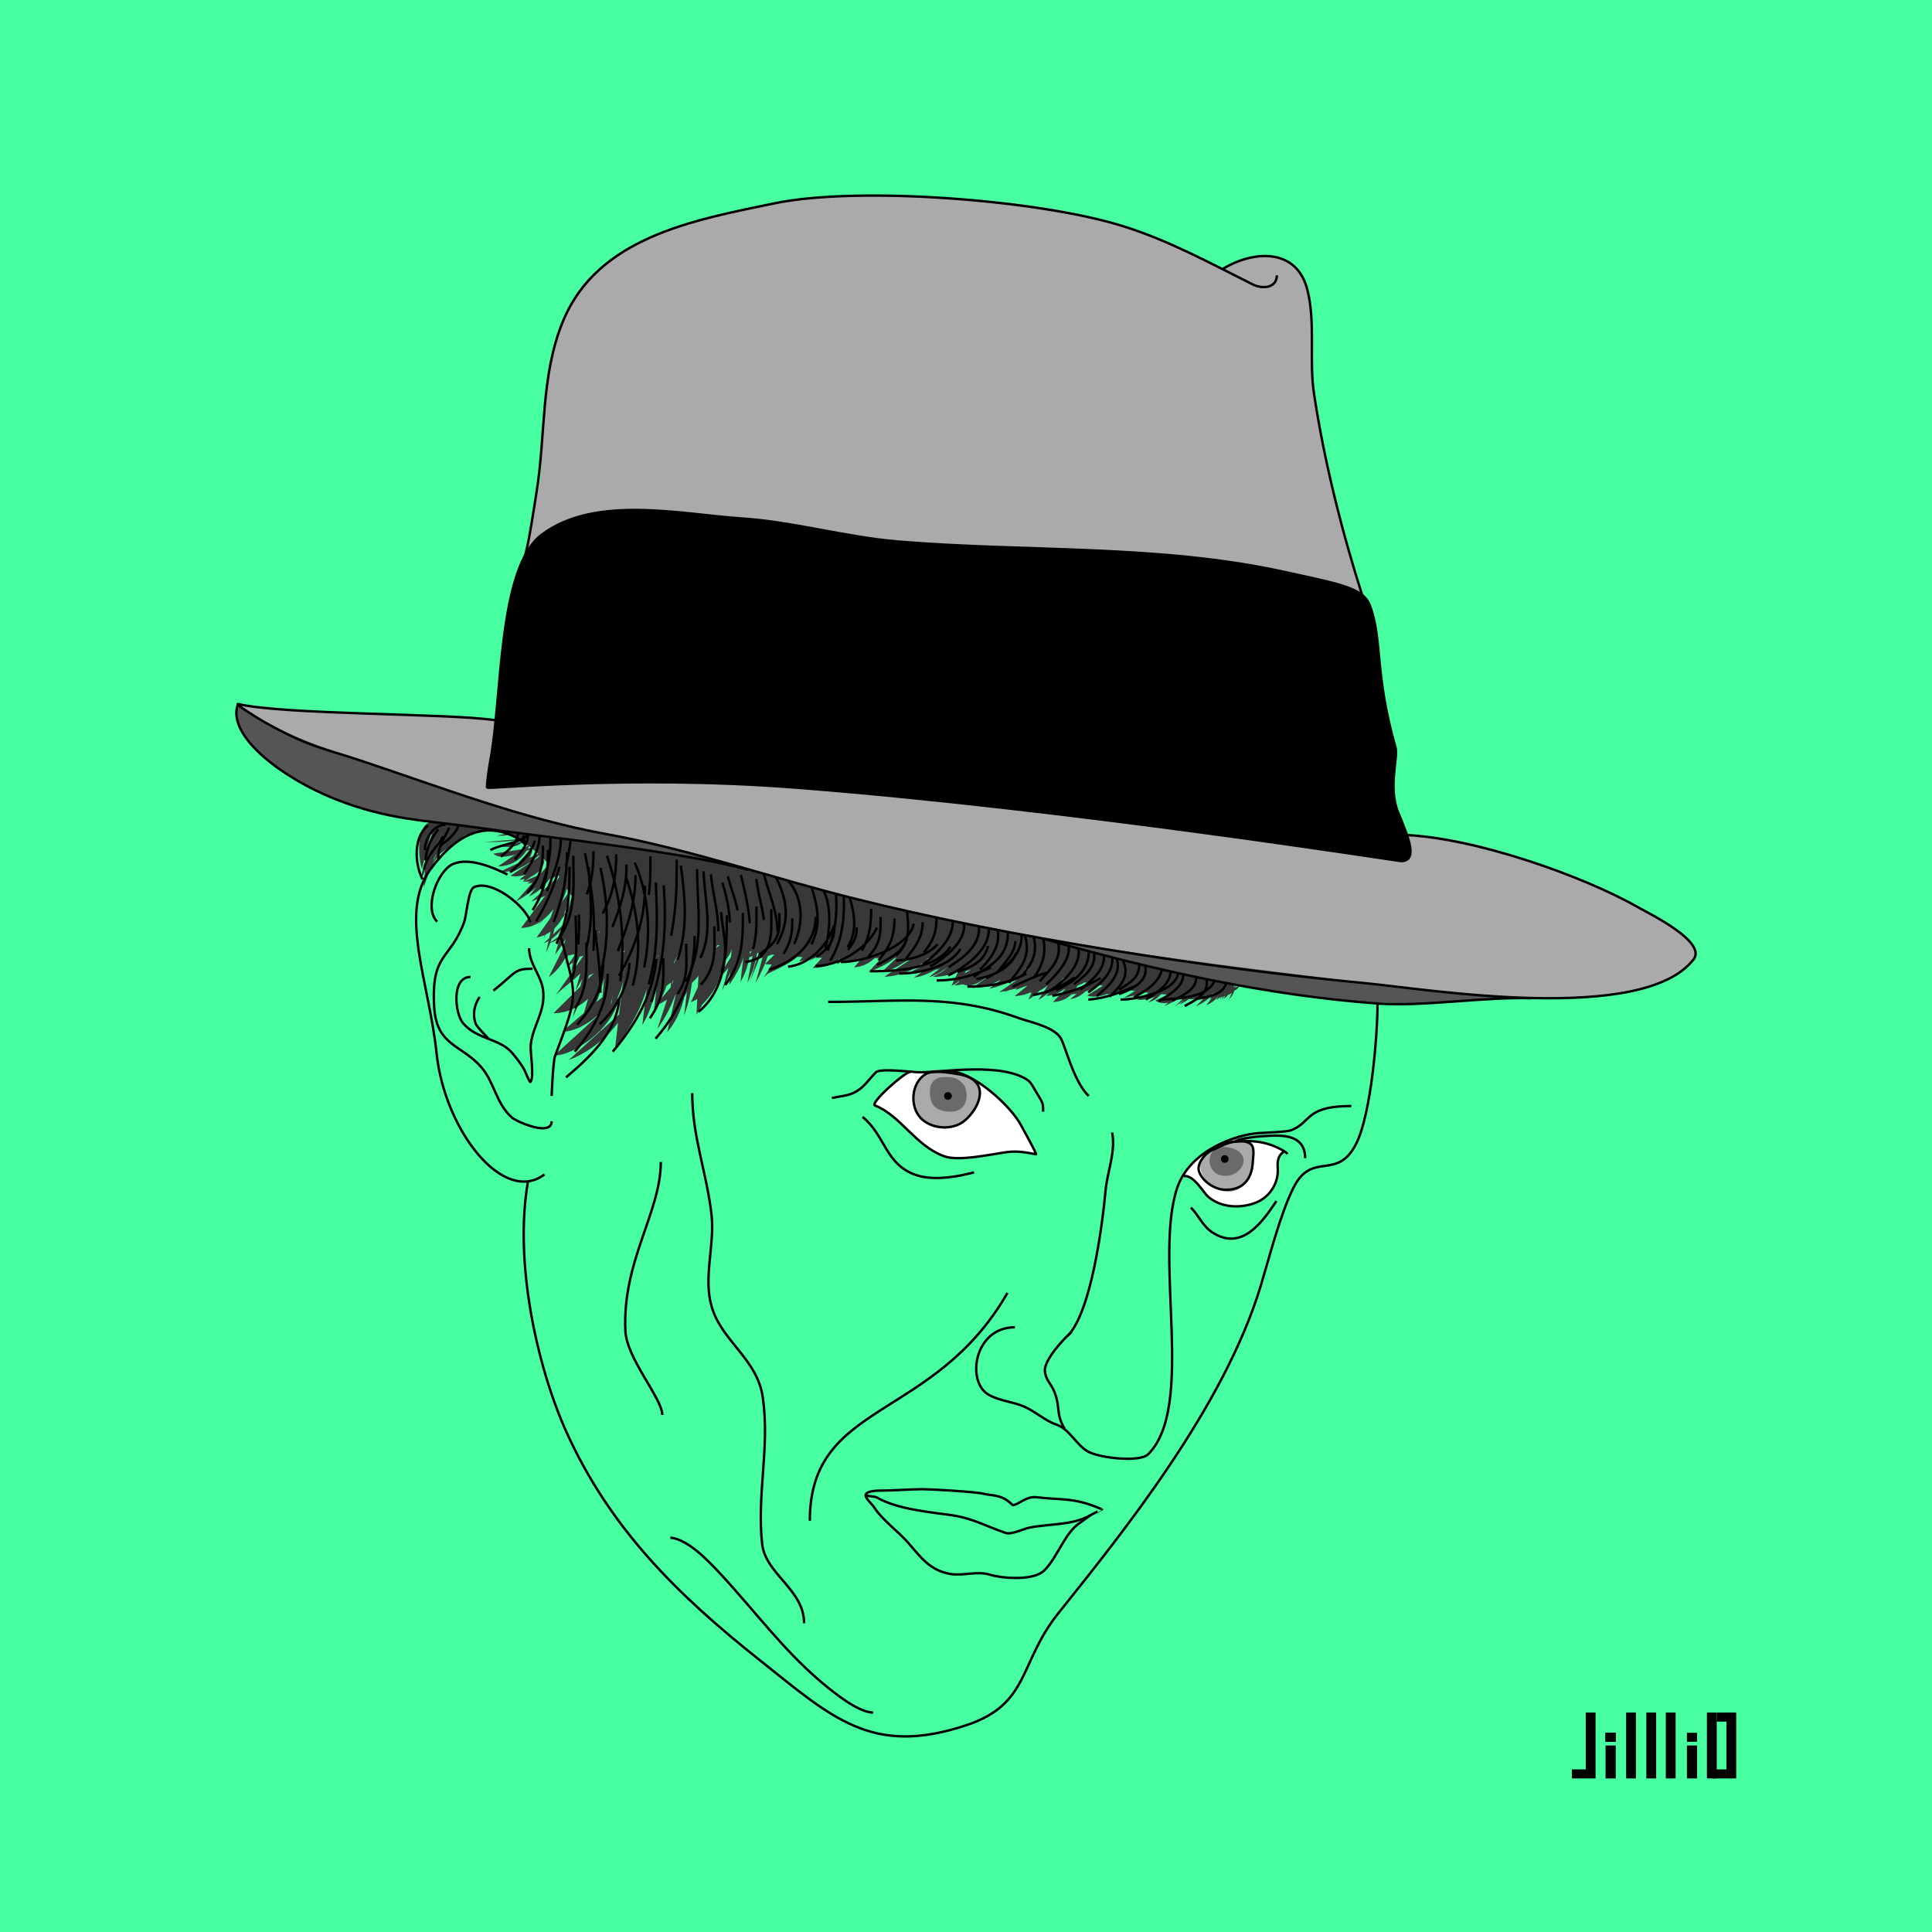
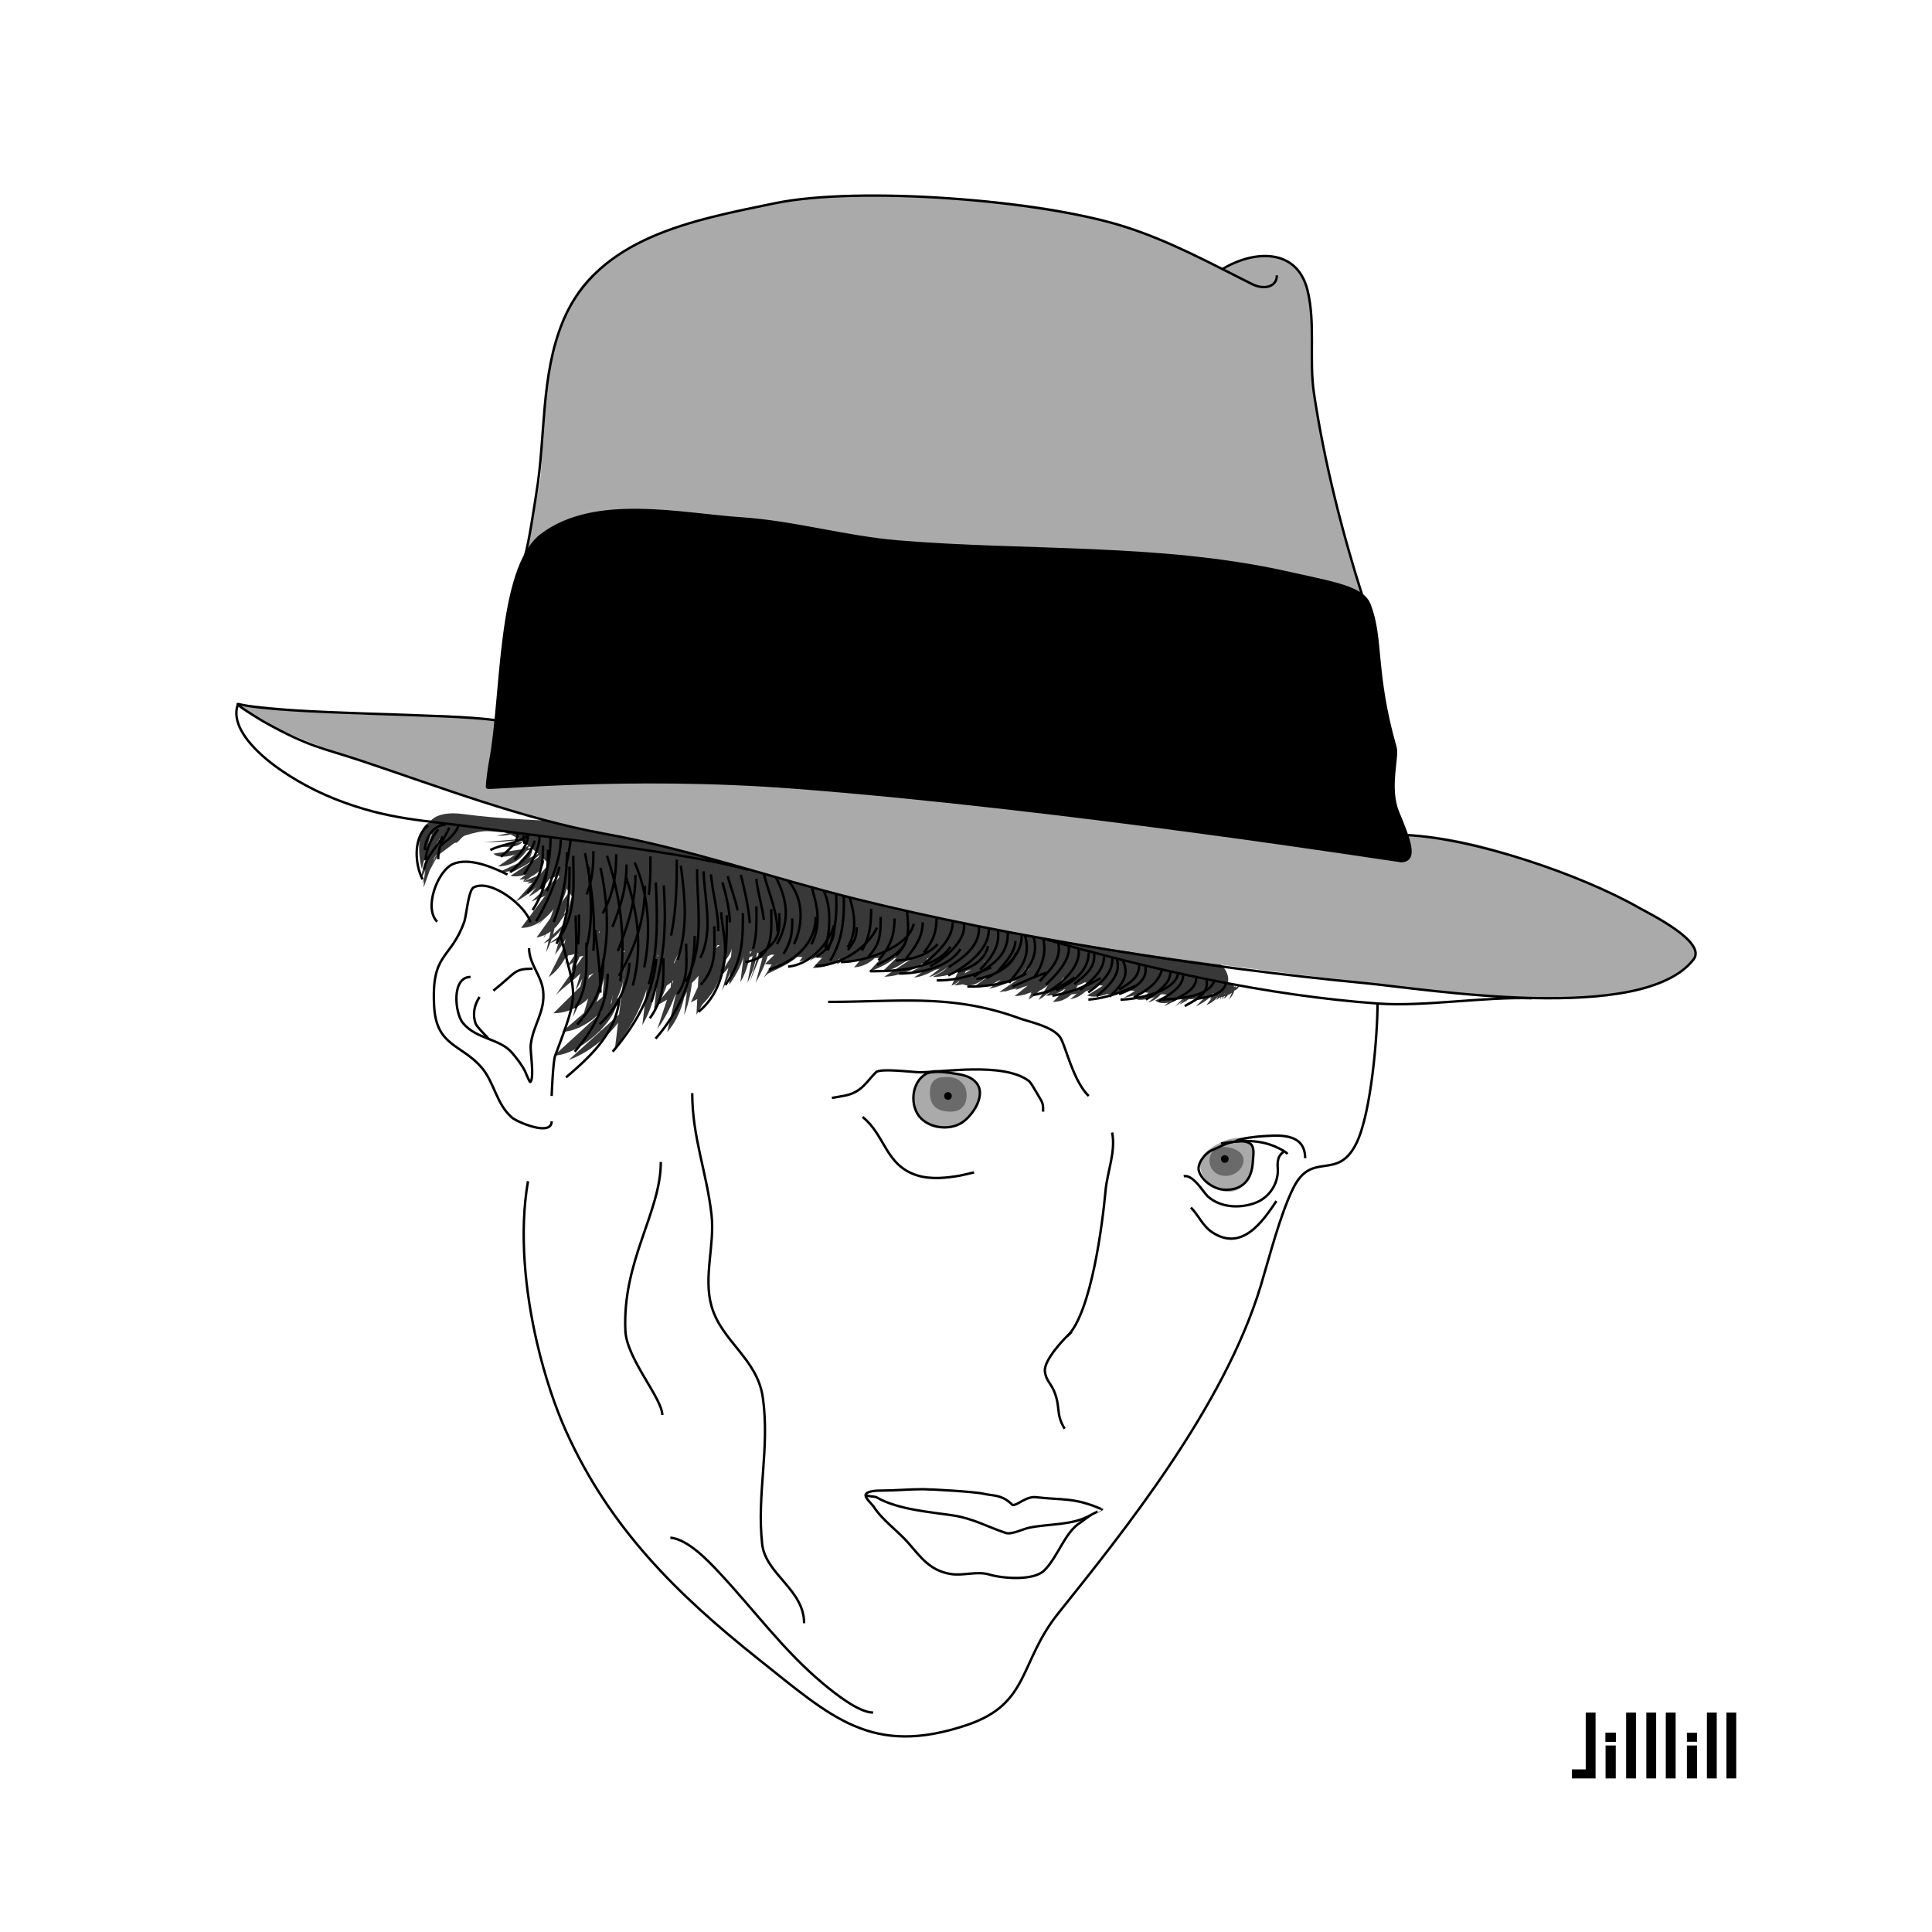
<svg xmlns="http://www.w3.org/2000/svg" xmlns:ns1="http://taptrix.com/inkpad/svg_extensions" height="800pt" width="800pt" viewBox="0 0 800 800">
  <g ns1:layerName="Layer 1">
-     <path d="M0 0h800v800H0V0z" fill="#47ffa1" />
+     <path d="M0 0h800v800V0z" fill="#47ffa1" />
    <path d="M191.754 337.078c-12.905-1.726-16.813 4.619-12.886 8.447 1.789 1.743 5.246 2.822 9.897 3.46.85.117 2.446-2.586 3.486-2.916 9.413-2.992 10.092-1.588 15.143-1.588 6.583 0 20.868 13.065 24.267 18.661 33.909 55.839 42.487 22.06 70.293 29.011 41.258 10.315 89.735-1.786 130.698 10.73 10.394 3.176 74.219 16.993 75.887 3.655 2.14-17.124-58.919-25.365-68.831-27.122-51.274-9.086-100.646-25.73-152.011-34.794-31.59-5.575-64.315-3.313-95.943-7.544z" fill="#383838" />
    <path d="M428.992 477.414c-.412-3.284-11.179-19.431-16.217-22.917-3.071-2.126-6.174-5.509-10.482-7.569-5.858-2.801-12.124-3.326-18.681-3.09-2.025.073-4.816-.757-6.689-.314-2.994.708-5.007 3.895-7.323 5.91-2.76 2.402-5.658 3.865-7.113 7.503-.628 1.569 3.665 2.457 6.132 4.608 8.917 7.775 19.247 22.345 38.049 17.283 5.09-1.37 11.124-1.14 16.266-2.265 1.37-.299 6.341 3.11 6.058.851zM531.99 477.008c-1.946-1.845-4.847-2.418-7.239-3.337-3.023-1.16-8.056-1.297-11.611-1.139-3.078.136-4.547.281-8.738 2.747-.377.222-3.546.788-7.448 3.549-3.28 2.321-7.523 6.824-6.794 7.553 1.127 1.127 3.662 2.055 5.197 3.494 2.327 2.181 4.02 5.443 6.751 7.45 5.286 3.885 15.853 2.383 21.322-1.097 6.604-4.203 5.031-9.344 6.103-16.314.446-2.896 2.584-2.786 2.457-2.906z" fill="#fff" />
    <path d="M179.663 340.229c-8.024 0-6.33 15.46-4.968 19.543M183.704 341.62c-6.776 0-7.498 15.064-7.353 19.543M186.421 343.276c-3.632 4.035-4.683 10.314-7.553 14.906M184.036 343.674c-2.509 5.435-4.825 9.968-8.414 14.839M188.673 343.342c-5.676 1.419-9.468 8.828-10.533 13.979M193.244 343.939c-4.666 0-11.945 8.223-14.574 11.792M188.806 342.68c-3.665 0-6.279-.343-8.811 2.65M188.408 342.547c-5.543 0-10.331 5.823-12.587 10.335M195.497 343.541c-6.437 0-12.041 7.658-15.834 11.925M192.251 342.415c-4.997 0-9.353 5.175-11.925 8.811M193.642 343.541c-4.745 0-9.809 2.854-12.852 6.294M181.055 341.686c-1.645 0-4.253.264-5.367 1.656M182.048 347.384c-4.059 4.059-7.28 11.238-7.751 16.893M182.645 351.955c-3.519 4.104-6.266 8.74-7.818 13.912M181.055 351.557c-4.875 2.925-5.474 11.08-5.632 15.966M196.226 342.746c-3.407 0-6.792-.265-10.203-.265M196.159 342.945c-2.877 0-5.971-.341-8.811.132M263.517 360.509c11.767 25.887 8.75 51.298-8.832 73.276M276.439 366.724c3.251 21.137 5.081 34.297-5.725 52.668M271.695 376.865c0 16.517 3.269 32.608-5.724 47.597M284.944 389.46c0 13.158.42 27.343-8.669 37.946M283.145 392.894c0 11.453-4.263 23.996-10.959 33.204M285.271 372.776c0 20.699 1.573 28.447-6.542 47.924M278.238 370.65c0 13.265 2.339 26.212-.491 39.418M252.886 371.631c1.898 20.887 5.462 35.691-4.58 55.775M253.213 380.791c0 11.888-3.472 36.668-13.249 44.816M248.633 373.758c0 11.449-3.868 26.656-10.305 36.31M240.291 366.561c0 12.169-2.777 21.84-6.379 33.367M248.306 376.047c0 14.738-4.512 31.924-11.122 45.144M242.09 370.323c0 11.253 1.359 22.697-5.561 32.385M236.366 356.747c0 10.604-8.481 27.479-20.609 27.479M235.711 357.074c-3.3 7.702-12.064 8.015-19.136 8.015M231.459 353.149c0 7.519-11.646 17.026-17.829 20.118M225.407 352.331c-5.843 5.008-10.733 8.832-18.81 8.832M223.444 350.532c-4.022.67-15.241 6.84-19.137 2.944M219.028 347.097c-6.154 1.231-12.378 1.635-18.646 1.635M236.693 354.13c0 14.684-5.593 22.472-11.613 34.512M240.782 357.238c0 14.986-1.68 26.18-10.959 38.11M242.745 357.565c7.444 11.167 10.803 38.274-10.468 38.274M244.871 391.095c0 11.536-7.534 13.75-14.721 20.936M250.432 398.456c0 11.028-10.172 21.099-21.263 21.099M253.213 409.578c0 8.535-12.36 17.665-20.446 17.665M255.83 413.013c0 10.253-16.805 24.043-26.334 24.043M259.755 416.938c-3.607 9.017-14.879 18.808-24.207 21.918M260.9 360.018c0 11.652-3.433 41.349-19.137 44.489M255.339 356.093c0 10.79-6.01 18.092-11.613 26.497M278.729 363.453c6.946 12.157 6.489 30.148-3.762 40.4M269.078 365.906c1.345 16.142 3.754 28.78-7.36 42.363M290.505 379.319c9.909 14.863 6.359 26.749-2.126 40.89M289.524 385.698c0 12.572-2.726 24.718-11.286 34.348M303.917 378.501c8.356 9.748 4.532 20.185-1.963 29.278M319.797 373.453c0 10.541-1.768 14.531-11.038 19.523M327.788 378.643c0 9.439-5.124 17.04-15.075 18.699M322.269 381.361c-1.841 5.982-6.849 14.025-13.427 15.486M334.79 381.608c0 9.689-7.104 19.369-18.04 17.546M331.907 381.773c-1.177 6.277-8.831 12.471-14.663 14.415M343.933 380.537c0 8.839-3.836 15.793-13.015 17.628M337.343 381.196c0 3.18-1.249 6.1-2.965 8.732M353.654 382.267c0 10.226-5.934 18.534-17.134 18.534M349.288 383.832c0 8.588-7.969 10.154-14.086 14.086M503.098 407.371c0 6.68-12.47 7.442-16.559 5.398M494.347 406.847c-1.508 4.899-11.123 11.087-15.983 7.442M487.01 405.013c-1.977 5.932-10.312 9.414-16.192 8.961M478.731 404.856c0 6.162-8.99 7.239-13.363 8.332M475.744 402.341c-2.599 5.196-12.821 11.546-18.761 8.751M469.088 400.559c0 6.971-12.735 14.106-18.917 11.633M461.438 399.249c0 7.455-12.44 12.524-18.499 12.524M456.354 398.725c-1.938 7.753-13.527 11.476-20.489 11.476M448.075 397.52c0 6.676-7.789 14.83-14.883 14.83M441.21 395.843c0 6.027-8.422 15.406-14.621 15.406M435.445 395.581c-.501 7.021-9.057 12.486-14.987 14.358M432.039 394.637c0 6.185-3.854 13.161-8.017 17.555M436.808 396.681c0 5.993-5.679 14.365-10.952 17.241M433.978 398.777c-1.495 5.234-4.739 10.631-8.175 14.83M441.839 395.738c0 6.894-5.778 15.096-11.843 18.289M439.428 397.729c0 5.69-5.057 11.11-8.28 15.407M443.935 396.419c0 5.501-4.809 9.944-8.49 13.625M422.948 394.224c-3.544 8.86-10.62 14.835-20.256 14.835M426.029 396.507c0 7.806-10.237 11.544-16.433 12.952M430.651 397.134c-.308 6.763-9.136 12.163-15.007 13.58M416.443 391.999c-.5 8.011-14.013 16.033-21.282 16.033M409.026 391.885c-1.637 7.64-15.797 12.913-22.766 12.61M402.293 390.915c-2.203 9.362-16.789 11.858-24.82 11.24M395.503 390.059c-1.281 7.044-16.021 8.224-20.826 5.021M363.854 378.07c0 9.841-2.827 17.534-13.401 19.883M356.062 381.249c.83 7.469-2.269 14.594-9.536 18.013M367.656 384.241c0 7.473-5.735 15.894-14.024 16.33" fill="#383838" />
    <path d="M367.032 383.742c-2.033 1.525-2.528 6.072-4.674 8.103-3.184 3.013-7.439 4.14-10.659 6.981M375.011 385.799c0 10.13-6.876 13.296-15.396 16.704M371.582 383.555c-.448 5.828-5.486 10.144-10.533 12.279M381.493 386.672c0 7.25-8.953 14.934-16.081 15.582" fill="#383838" />
    <path d="M379.872 386.235c-.943.236-2.261 4.101-2.867 4.862-2.957 3.714-7.377 5.433-10.97 8.352M386.542 391.035c0 8.331-13.534 13.401-20.382 13.401M383.612 389.601c-1.301 6.072-10.413 9.533-15.52 11.531M395.143 393.403c-.862 5.171-11.836 11.178-16.642 11.344M303.963 381.082c0 9.756-5.256 18.435-12.719 24.499M308.286 387.41c-1.235 8.646-7.97 14.572-13.22 20.927M300.329 379.14c0 8.381-3.854 13.933-8.709 20.488M310.228 376.258c0 11.33 2.416 19.963-3.634 30.45M306.72 382.335c0 10.645-3.314 18.564-7.77 28.07M314.176 382.085c0 9.405-.364 16.203-4.7 24.874M319.627 382.398c.45 9.452-2.209 16.52-6.767 24.624M316.807 385.719c0 7.336-3.919 14.243-6.328 20.989M328.524 384.278c0 8.098-6.626 15.191-12.218 20.488M335.04 386.471c0 9.807-10.914 13.523-17.732 17.042M230.486 374.518c0 7.375-1.059 13.232-4.377 19.867M236.952 385.294c0 7.269-3.706 15.086-9.765 19.328M235.066 370.141c0 8.406-4.089 16.254-12.93 18.116M220.499 350.86c0 5.244-4.919 9.347-9.741 10.633M225.027 353.604c0 6.228-8.268 10.322-13.651 9.055M225.37 356.074c0 4.611-6.15 8.163-10.29 8.163M228.937 359.984c-2.154 3.384-6.829 5.831-10.77 5.831M219.333 349.694c-2.177 5.442-7.149 9.055-13.102 9.055M216.521 348.391c-1.909 2.672-6.615 2.418-9.536 2.126M213.091 344.481c-2.079 1.732-5.075 1.577-7.615 1.577M223.861 353.467c0 5.518-2.322 9.343-7.272 11.593M228.868 359.024c0 5.637-5.332 9.971-9.946 12.279M230.24 363.757c0 6.216-5.456 7.703-10.221 9.535M234.699 377.408c-2.189 3.831-4.123 5.629-7.889 7.889M233.808 382.347c-1.458 3.499-5.16 6.968-8.712 8.301M236.003 384.337c-1.124 2.622-5.69 5.504-8.369 6.173M230.721 373.841c-3.106 2.717-4.907 6.642-8.164 9.398M250.614 377.065c-.914 8.683-8.78 18.847-16.052 23.392M505.635 408.178c.936 3.278-3.115 7.026-6.051 7.954M502.819 408.977c-.249 3.973-4.502 6.19-7.65 7.764M499.812 409.776c-1.004 3.013-4.433 4.383-6.85 6.089M495.892 408.52c-.508 3.559-4.511 6.107-7.535 7.421M507.005 407.569c1.597 3.515-.824 4.704-3.349 6.508M504.074 407.493c-.513 1.798-1.58 3.371-2.968 4.605M505.483 406.656c0 3.341-2.119 5.389-4.681 7.268M507.918 407.341c.763 1.679.98 3.855-.266 5.328M506.129 407.265c.845 2.532.183 4.427-.875 6.736M506.244 407.493c.796 2.549 1.19 3.976-.076 6.393M495.436 407.721c-2.115 4.582-5.079 6.255-8.867 9.096M491.211 408.33c-1.81 4.707-4.891 6.306-9.133 8.335M484.856 407.379c-3.488 2.79-4.539 6.409-9.476 7.725M480.746 405.895c-2.282 3.586-3.1 5.609-7.345 7.306M255.96 381.671c.965 13.515 2.666 18.789-5.926 30.094M256.541 389.688c3.605 11.718 2.311 18.612-3.718 28.816M257.47 396.66c0 6.394-.894 11.838-3.369 17.778M248.523 381.438c0 6.147-2.776 11.366-5.693 16.616M256.889 376.674c0 10.422-7.915 18.927-18.01 19.521M276.759 388.41c0 10.274-3.285 18.206-13.13 22.425M263.629 388.759c0 8.142-7.254 13.2-14.408 14.989M285.822 386.551c0 10.519-2.631 18.221-12.665 23.239M293.142 390.734c0 16.105-11.375 19.62-22.542 26.492M295.466 394.801c0 9.393.29 16.222-9.412 20.217M286.984 389.572c0 11.218.398 20.204-3.719 30.908M299.997 390.618c0 10.387-1.862 18.013-9.295 25.446M303.483 389.456c0 7.216-5.37 10.458-10.573 14.292M297.906 386.783c-1.568 5.88-6.855 10.08-11.271 13.944M288.262 388.061c-.969 6.298-4.971 10.12-9.644 13.944M295.117 386.086c0 8.373-8.821 19.172-17.661 19.172M301.508 388.759c-1.195 6.572-7.458 10.225-13.595 10.225M290.702 386.667c0 7.364-5.138 13.711-12.898 13.711M406.668 391.222c0 7.465-.545 12.447-7.368 16.285M401.584 392.107c0 6.069-1.153 13.413-7.59 16.064M399.521 393.802c-1.688 5.064-5.581 8.555-10.685 9.947M414.995 393.728c0 6.659-13.46 20.355-18.864 11.348M416.911 395.423c0 4.511-4.197 8.215-8.4 8.916M410.426 394.317c-2.801 4.981-7.426 7.625-12.969 8.18M424.28 397.707c-2.497 6.99-9.474 8.695-16.212 8.695M427.227 401.318c-3.558 4.27-9.611 5.922-14.885 6.853M418.016 395.644c-3.465 4.851-10.531 8.499-16.211 5.158M410.942 393.802c-2.974 5.949-8.848 7.589-14.958 7.589M403.279 394.096c-3.213 3.57-9.525 8.281-14.59 5.748M398.858 393.359c-3.102 4.875-8.548 9.606-14.222 11.275M393.11 394.465c-2.895 4.342-8.582 4.728-13.337 4.2M361.572 392.696c-2.901 4.834-9.851 5.748-15.032 5.748M434.891 401.465c-4.579 5.953-10.038 7.178-16.948 8.474M424.206 398.518c-3.964 2.439-7.306 4.288-12.011 4.715M428.185 396.454c-2.411 4.421-16.948 11.012-16.948 2.064M435.185 400.36c0 7.23-8.97 12.084-15.032 12.084M425.753 402.57c-3.281 4.375-6.338 7.586-12.011 8.253M447.123 403.455c0 6.338-4.939 11.421-11.127 11.421M453.681 404.855c-2.659 4.35-5.228 7.95-10.537 8.916M511.751 408.279c0 2.917-4.556 4.631-6.916 4.631M510.207 407.816c-.428 2.355-3.294 3.685-5.403 4.106M509.096 407.662c-.54 2.159-3.049 3.143-4.755 4.199M509.065 406.828c4.912 1.787-.715 5.679-3.798 4.137M511.38 408.279c0 2.029-.902 4.152-2.47 5.496M509.157 409.73c0 1.531-1.009 3.205-2.47 3.767M513.14 408.001c-.366 1.83-2.075 2.374-3.736 2.501" fill="#383838" />
    <path d="M384.113 443.838c-11.022 6.891-4.888 25.933 8.052 22.992 9.599-2.181 14.822-9.104 13.591-15.258-1.05-5.246-6.523-7.4-12.898-7.734-2.86-.15-5.669-1.923-8.745 0zM500.824 475.812c-11.058 7.811 4.176 23.158 13.308 15.738 3.627-2.947 4.473-8.081 4.905-11.636.433-3.554.453-5.528-1.711-7.324-3.491-2.897-10.267-1.182-16.502 3.222z" fill="#aaa" />
    <path d="M505.62 486.691c7.926 1.874 14.108-8.654 4.171-11.347-10.577-2.866-11.568 9.599-4.171 11.347zM389.59 446.099c-1.166.122-4.153 1.09-4.476 5.007-.39 4.728.958 9.205 8.513 9.205 8.052 0 7.165-8.77 5.546-10.929-1.688-2.25-3.644-3.905-9.583-3.283z" fill="#6a6a6a" />
    <path d="M540.437 479.567c0-11.039-12.086-9.388-17.977-9.06-1.968.109-9.037.857-10.709 1.971M357.164 462.499c9.527 7.622 9.396 20.137 22.742 24.243 5.612 1.727 12.209 1.028 17.864 0 .771-.14 5.554-1.276 5.554-1.276M528.532 497.325c-5.759 8.638-14.371 21.081-26.648 12.897-3.924-2.617-5.598-7.045-8.751-10.199M219.621 381.915c-1.622-6.488-16.12-18.155-23.438-14.496-2.266 1.133-3.066 11.811-3.928 14.225-5.759 16.124-13.807 12.535-12.464 35.359.956 16.25 11.399 15.444 19.644 25.063 5.269 6.146 6.099 15.156 12.599 20.727 2.05 1.757 16.393 8.022 16.393 1.491" stroke="#000" fill="none" stroke-linejoin="round" />
    <path d="M210.137 362.135c-5.8-2.9-15.93-7.31-22.624-4.335-6.293 2.797-12.168 18.178-6.503 23.844M219.079 392.617c0 6.529 5.121 11.278 5.825 17.612.968 8.711-4.227 14.204-5.148 22.489-.29 2.61 1.609 13.564-.135 15.309-.313.312-2.046-4.079-2.168-4.336-1.261-2.663-3.383-5.306-5.283-7.586-5.17-6.204-14.733-5.595-20.457-12.464-3.418-4.102-4.829-19.102 3.116-19.102M220.531 401.132c-7.775 0-6.655 1.456-16.224 9.069M231.972 386.848c6.689 26.758 8.19 22.911-2.131 50.434-.864 2.303-1.414 16.537-1.414 16.537M216.709 345.937c0 1.454.465 2.18.465 3.476M447.508 630.356c-6.61 4.044-9.298 14.131-15.075 19.908-4.423 4.423-17.312 3.356-22.717 1.735-5.274-1.583-10.812.634-16.108-.248-8.641-1.44-12.381-7.01-17.595-12.969-4.191-4.79-10.879-9.543-14.208-14.869-.582-.931-3.938-3.855-3.304-5.122.779-1.558 5.134-1.569 6.36-1.569 5.756 0 11.506-.579 17.265-.579 3.466 0 21.862 1.058 25.238 1.902 3.568.892 7.406.143 11.801 4.538.61.609 3.502-1.236 3.874-1.439 1.921-1.048 3.863-1.923 5.953-1.681 11.145 1.294 15.903 0 27.314 5.024.031.013-3.181 1.636-3.635 1.817-1.167.467-4.668 3.25-5.163 3.552z" stroke="#000" fill="none" stroke-linejoin="round" />
    <path d="M358.421 619.018c.92.766 3.604.448 4.698 1.079 8.791 5.065 22.618 6.039 31.641 7.427 8.176 1.258 14.181 4.727 21.736 7.245 2.338.78 7.313-1.714 9.766-2.205 8.575-1.715 17.817-.893 25.219-5.123M443.763 551.505c-2.911 2.422-11.366 11.429-11.105 16.114.197 3.555 2.556 5.39 3.795 8.364 2.836 6.806.572 9.365 4.393 15.626" stroke="#000" fill="none" stroke-linejoin="round" />
    <path d="M442.054 553.188c9.91-9.91 14.52-46.846 15.736-60.222.7-7.705 4.301-16.121 2.721-24.018M273.631 481.144c0 20.874-15.991 40.973-14.676 69.916.527 11.596 15.288 27.963 15.288 34.856M286.637 452.656c0 18.36 6.023 32.694 7.997 50.459 1.378 12.407-3.461 25.663 0 37.776 4.18 14.631 18.928 21.652 21.231 37.776 2.971 20.799-2.553 40.161-.276 60.662 1.393 12.53 17.372 18.843 17.372 32.812M361.524 709.135c-6.01 0-16.101-8.15-20.603-11.902-16.491-13.742-28.387-30.286-42.998-45.941-4.699-5.035-13.009-13.855-20.347-14.589M198.589 412.818c-2.028 3.047-3.047 6.809-1.671 10.938.524 1.573 5.545 6.36 5.545 6.533" stroke="#000" fill="none" stroke-linejoin="round" />
    <path d="M570.4 415.829c0 12.661-2.595 45.27-8.802 57.684-7.93 15.86-18.229 2.741-26.036 18.354-5.415 10.831-10.061 29.133-13.458 40.377-15.231 50.421-57.221 102.446-83.869 135.755-16.482 20.603-11.692 37.563-37.978 46.336-39.343 13.132-55.736-3.115-85.929-27.105-34.1-27.093-61.878-54.555-79.903-94.515-4.43-9.822-8.76-22.545-12.012-36.489-5.022-21.525-7.478-45.958-3.78-67.112" stroke="#000" fill="none" stroke-linejoin="round" />
-     <path d="M217.879 350.121c-.367-.245-1.758-1.91-2.124-2.136-13.695-8.463-26.132-3.59-37.646 12.176-13.043 17.86-.428 46.449 2.66 75.921 3.346 31.927 27.646 63.051 44.672 50.241M559.572 457.983c-.835 0-1.629.013-2.384.037-16.668.536-14.329 6.789-22.522 9.989-1.854.723-10.063.93-13.912 1.224-8.581.657-28.034 6.832-33.346 22.767-9.8 29.4 7.735 90.47-11.975 110.18-3.372 3.373-19.426 1.632-24.518-.914-5.18-2.59-7.81-9.493-13.657-11.442-4.329-1.443-8.561-5.362-13.132-7.369-4.692-2.061-9.728-2.225-14.551-4.811-9.621-5.16-6.37-28.052 10.704-28.052M417.164 535.361c-30.667 53.406-81.826 44.48-81.826 94.326M392.858 443.524c9.949 0 26.03 14.582 30.179 22.879.459.919 6.535 11.676 5.91 11.557-3.651-.696-7.423-1.473-11.783-.928-6.277.785-20.127 4.031-26.3 1.716-12.067-4.526-17.68-16.614-28.561-20.998-2.214-.893 11.801-13.438 14.59-13.945" stroke="#000" fill="none" stroke-linejoin="round" />
    <path d="M431.932 460.311c0-4.183 0-3.164-3.948-9.97-.437-.752-1.361-2.335-2.225-2.946-10.803-7.632-35.549-3.383-44.831-3.383-2.724 0-16.411-1.821-18.233 0-3.937 3.938-5.828 8.163-12.613 9.617-1.024.219-5.62.999-5.62.999" stroke="#000" fill="none" stroke-linejoin="round" />
    <path d="M383.397 444.682c-6.145 3.581-6.844 13.588-2.026 18.406 4.111 4.111 11.746 4.969 16.726 1.905 4.573-2.814 10.604-11.709 6.026-16.796-2.825-3.139-6.877-3.299-10.77-3.947-2.358-.393-7.756-.85-9.956.432z" stroke="#000" fill="none" stroke-linejoin="round" />
    <path d="M391.439 453.819c0-.6.49-1.086 1.094-1.086a1.09 1.09 0 011.094 1.086c0 .6-.49 1.087-1.094 1.087a1.09 1.09 0 01-1.094-1.087z" stroke="#000" stroke-linejoin="round" />
    <path d="M505.653 473.5c8.033-1.326 16.003-1.961 23.802 1.939.839.419 3.06 1.503 3.652 2.409" stroke="#000" fill="none" stroke-linejoin="round" />
    <path d="M531.486 477.008c-3.222 2.075-2.354 6.089-2.354 7.571 0 5.994-3.794 11.494-9.51 13.572-6.415 2.333-14.358 1.882-19.519-2.763-1.714-1.543-5.972-9.137-9.943-8.36" stroke="#000" fill="none" stroke-linejoin="round" />
    <path d="M501.709 476.36c-2.941 1.327-6.067 5.627-5.293 8.414 1.159 4.172 6.26 7.619 10.424 7.85 7.594.422 11.596-4.147 11.937-11.647.094-2.072 1.006-6.172-1.255-7.528-2.894-1.737-7.979-.713-10.842.643-1.139.54-2.317 1.071-4.971 2.268z" stroke="#000" fill="none" stroke-linejoin="round" />
    <path d="M506.064 479.914c0-.6.49-1.086 1.094-1.086a1.09 1.09 0 011.094 1.086c0 .6-.49 1.087-1.094 1.087a1.09 1.09 0 01-1.094-1.087z" stroke="#000" stroke-linejoin="round" />
    <path d="M450.818 453.819c-6.036-5.777-9.235-19.22-11.39-23.53-2.543-5.086-12.902-7.012-17.742-8.772-27.725-10.082-50.022-6.649-78.768-6.649M503.069 405.659a7.615 7.615 0 01-.784 1.659 8.094 8.094 0 01-.725.974c-4.252 4.896-14.485 5.211-20.125 5.614M487.8 403.28c-1.551 7.668-17.736 10.626-23.81 10.626M470.968 407.879c-6.809 3.026-12.791 5.449-20.3 6.027M455.743 405.025c-6.385 3.648-12.725 6.014-19.983 7.295M444.959 404.707c-5.534 3.953-10.35 6.063-17.128 7.296M433.54 402.804c-4.881 1.221-9.585 3.835-14.273 5.71M424.976 403.122c-7.64 4.244-15.763 5.392-24.423 5.392M410.386 400.584c-7.523 3.42-14.237 5.392-22.52 5.392M397.699 392.972c-4.716 7.545-17.023 10.15-25.375 10.15M393.575 392.02c-6.388 9.582-22.933 10.15-33.304 10.15M378.35 382.505c-2.01 10.053-21.062 15.859-30.132 15.859M363.126 384.091c-3.977 8.749-15.834 15.859-25.375 15.859M345.363 383.139c-2.526 8.21-10.153 16.24-19.031 17.128M337.751 379.65c0 11.431-9.246 18.696-19.348 21.886M319.354 376.478c0 9.673 1.358 20.151-10.784 21.886M307.619 378.064c0 11.84-.182 19.856-7.296 29.815M300.958 379.016c0 14.062.098 30.282-11.736 39.965M287.636 387.58c0 16.308-5.472 30.152-16.176 42.502M271.777 397.095c-1.497 14.973-8.494 27.051-18.079 38.379M260.676 398.681c-.6 9.587-5.259 18.91-12.37 25.375M246.402 385.042c1.048 8.901 2.221 16.977 2.221 26.009M239.742 378.698c0 8.356.111 4.232-.318 12.371M234.766 352.915c0 10.712-1.691 18.713-5.499 28.87M224.837 350.166c0 8.583-.833 12.821-6.568 19.704M181.456 343.445c-3.11 3.998-4.689 7.785-5.347 12.831M186.038 342.681c-2.218 4.99-4.582 7.186-4.582 13.136M177.305 341.827c-6.271 4.704-5.585 15.951-2.323 22.283M221.485 348.061c-1.781 5.935-5.629 8.794-10.146 13.145M219.179 345.525c-4.567 3.806-10.962 3.866-16.142 6.457M238.388 379.114c0 8.736 1.172 18.152-1.605 26.483M242.802 390.349c0 9.968.834 18.368-4.615 27.085M249.824 397.171c0 11.246-3.374 18.559-10.834 27.085M251.629 403.19c0 12.6-5.693 22.861-13.642 32.301M256.445 413.221c-.939 14.084-11.927 24.264-22.07 32.904M274.702 396.769c0 10.075.404 16.321-5.618 24.879M284.132 390.75c0 7.627 1.099 14.473-3.612 20.866M295.768 383.528c0 9.523 1.152 16.711-5.617 24.276M298.577 377.709c.855 9.405 3.179 15.35.201 24.879M313.223 375.302c0 6.203.275 11.658-1.404 17.655M322.653 378.111c.51 8.666-.44 11.863-8.226 17.053M328.07 380.318c0 6.013-.371 9.323-3.612 14.646M345.525 383.327c0 6.293-2.199 9.358-7.424 12.841M354.754 383.929c0 4.274-1.071 5.912-3.612 9.43M376.021 384.531c0 8.504-5.927 11.452-12.841 15.047M388.259 390.951c-4.22 4.748-11.109 6.437-17.254 6.822M409.125 391.754c-1.449 6.276-6.9 8.82-12.64 10.633M420.761 394.562c-2.162 6.487-10.15 9.784-16.451 10.835M226.939 351.9c0 9.392-1.19 16.957-6.408 24.958M237.395 354.373c0 12.332 1.384 23.752-6.071 34.402M242.229 353.249c2.81 14.053 4.396 25.893 3.485 40.473M251.335 354.373c5.662 16.987 7.782 34.083 5.509 51.94M259.205 363.142c4.997 14.991 6.907 29.529 2.81 44.97M248.637 359.32c3.246 14.838 3.906 29.993-.225 44.745M243.69 358.983c.762 11.429 2.169 22.252-.899 33.502M235.821 358.87c0 11.465-.317 21.406-5.397 31.929M231.661 358.87c-2.081 7.906-5.418 15.614-9.669 22.598M262.802 357.184c5.887 13.344 6.87 29.213 3.935 43.396M271.572 365.391c.572 14.894 1.109 27.454-2.924 42.159M274.832 366.628c1.19 17.858.203 30.98-5.059 48.23M267.075 366.853c0 13.618-3.967 25.379-10.793 37.212M263.14 362.356c0 11.514-3.238 20.795-7.308 31.478M259.43 357.971c0 9.584-2.311 16.925-5.846 25.858M255.158 353.699c0 8.801-1.195 16.762-5.622 24.508M245.714 352.462c0 6.335-.392 11.939-2.811 17.876M236.27 348.061c-.407 3.463-1.185 7.285-1.911 10.697M269.323 354.598c0 5.389.04 10.609-.675 15.964M280.228 355.947c0 10.908-.165 20.718-2.361 31.479M281.915 358.421c1.793 13.633 3.001 25.648-1.35 39.011M288.66 359.882c0 16.607 3.216 31.006-4.609 46.656M291.358 360.782c.353 11.98 4.147 24.505-1.349 35.863M294.394 362.018c.709 8.042 3.035 15.42 3.035 23.609M299.116 365.391c1.691 5.595 2.797 10.682 3.147 16.526M301.364 362.805c1.254 4.859 3.055 9.204 4.047 14.166M306.76 362.243c1.664 6.792 3.172 13.015 3.71 20.012M313.169 363.929c.659 5.774 2.397 11.188 3.147 16.977M316.316 361.997c1.959 7.616 5.622 15.777 5.622 23.743M321.22 363.142c5.509 10.849 5.404 18.93.493 27.769M326.264 364.659c6.628 7.195 6.347 18.303 2.532 26.252M336.216 367.752c2.428 8.326 3.821 15.18-.225 23.272M346.221 370.338c.409 8.58-.225 15.231-3.485 23.272M349.341 370.562c.413 9.497-.453 19.03-5.593 27.207M341.108 369.005c3.354 6.729 2.509 17.239.616 23.705M351.859 371.687c2.099 7.011 3.114 14.241-.916 20.573M360.724 376.296c0 6.648-.561 11.443-3.822 17.314M364.659 379.669c0 7.024-.064 11.141-5.059 16.414M370.393 380.343c0 7.391-1.869 11.668-6.633 17.314M375.555 377.027c.696 7.504 1.43 13.122-4.474 18.618M382.049 381.889c0 6.294-3.105 10.227-6.878 15.057M387.811 379.658c0 6.182-1.313 9.956-5.298 14.779M394.503 381.889c0 7.287-7.205 13.395-12.454 17.66M399.126 382.505c1.128 7.242-8.818 15.084-14.01 17.601M405.378 383.829c.465 8.656-8.208 13.709-12.548 16.649M409.42 384.953c.234 8.657-10.441 15.973-16.775 18.964M417.275 385.74c.588 11.355-8.968 14.809-14.035 18.735M423.038 387.421c0 9.674-9.183 14.725-14.5 17.612M413.197 385.459c1.052 6.801-3.657 12.221-7.354 16.042M427.905 387.641c2.131 7.523-1.129 12.121-4.914 16.417M424.433 387.421c2.797 9.525-2.778 14.158-6.57 19.575M420.427 389.638c0 4.902-4.911 9.649-7.744 13.245M431.932 388.644c1.608 6.52-.822 12.155-4.027 16.429M438.207 390.434c1.539 7.613-4.448 11.899-7.685 15.921M442.539 392.055c.636 5.992-5.969 12.29-9.4 15.635M446.586 392.972c1.195 7.612-7.982 15.074-13.127 18.03M450.818 394.435c-.214 8.585-7.771 12.885-13.46 15.605M453.061 394.964c.718 6.283-5.262 10.019-8.279 12.566M457.067 396.083c.456 5.882-6.224 10.815-9.774 13.797M460.592 396.859c.316 6.689-6.258 11.411-9.988 14.089M462.421 397.07c2.299 7.043-4.861 12.415-8.292 15.427M464.934 397.773c3.569 7.011-2.197 11.467-5.464 14.938M474.293 400.267c1.115 6.729-6.73 9.767-10.941 11.367M471.715 399.549c0 5.848-4.767 7.783-8.237 10.262M481.151 401.536c-1.577 5.983-7.588 9.275-11.637 11.419M484.636 402.588c0 5.216-6.657 9.095-10.155 11.31M489.921 403.892c-.168 5.38-6.777 8.342-10.032 10.761M495.294 405.025c.063 5.015-6.554 7.636-9.935 9.439M499.57 405.818c1.256 5.816-5.347 8.597-8.992 10.784M507.667 407.245c-1.603 5.252-8.654 5.534-12.31 6.464M184.488 341.501c-5.23 0-8.65 6.216-8.524 10.521M189.902 341.646c-1.045 3.655-5.007 6.595-7.799 8.846M183.49 346.312c-2.744 4.703-6.871 8.05-7.898 13.699M214.402 345.271c0 3.797-4.429 7.207-7.008 9.482M218.584 346.037c0 3.909-3.095 7.024-5.419 9.894M223.413 346.037c0 5.706-3.301 11.35-6.419 15.96M227.948 347.097c0 7.494-1.16 13.971-4.064 20.966M232.188 347.675c0 7.34-3.16 14.523-5.713 21.33" stroke="#000" fill="none" stroke-linejoin="round" />
-     <path d="M98.388 291.997c-.514 5.764-.099 7.828 2.099 11.615 5.627 9.693 15.37 15.75 24.743 21.096 29.249 16.681 72.563 16.938 103.197 22.054 15.395 2.57 56.151 7.587 60.795 7.991 2.36.205-117.123-39.161-132.595-45.086-14.199-5.438-28.89-10.652-43.485-14.923-2.608-.764-14.617-4.285-14.754-2.747zM625.623 412.564c-49.648 6.776-82.24.723-131.9-8.216-5.047-.908-10.851-2.823-15.892-3.768-13.718-2.572-26.078-7.029-39.583-10.514-4.606-1.189-17.685-4.764-13.041-5.796 45.916-10.204 100.031-.145 145.933 5.796 7.898 1.022 62.703 21.376 54.483 22.498z" fill="#555" />
    <path d="M564.252 246.232c-6.954-23.902-18.88-60.328-20.796-90.191-1.027-15.999.929-30.667-2.353-37.972-10.493-23.352-33.945-6.47-33.945-6.47s-18.474-8.479-25.257-11.508c-24.812-11.082-48.941-14.744-70.558-16.808-18.151-1.732-37.436-2.162-55.503-2.213-30.465-.085-103.466 11.785-119.057 43.805-11.946 24.535-11.259 47.646-12.899 72.25-.539 8.083-11.448 43.423-3.353 43.721 112.446 4.137 375.154 113.429 343.721 5.386zM223.413 304.018c-23.202-11.682-53.292-6.489-81.163-8.568-27.87-2.079-43.806-4.531-42.46-3.316 9.432 8.508 28.984 15.92 55.051 24.827 19.707 6.733 43.093 14.868 68.894 21.875 22.456 6.098 48.326 10.356 72.571 17.566 122.961 36.57 222.868 43.787 263.266 50.136 22.284 3.502 103.251 12.228 126.287 1.266 5.261-2.503 16.096-9.18 16.182-12.101.295-10.129-26.164-22.153-49.247-31.774-29.742-12.395-49.314-17.463-69.634-18.404-86.863-4.024-180.857-24.085-186.879-24.646-7.408-.689-14.837-1.142-22.247-1.816-10.241-.931-20.688-1.335-30.872-2.724-11.433-1.559-23.114-2.641-34.505-4.54-12.663-2.11-25.362-4.557-38.137-5.902-10.435-1.098-20.841-1.362-31.326-1.362-9.965 0-6.714 4.048-15.781-.517z" fill="#aaa" />
    <path d="M528.728 114.015c0 4.93-5.438 6.046-10.204 3.663-17.802-8.901-34.478-18.084-53.636-24.071-34.502-10.782-109.105-16.672-144.163-9.42-33.656 6.964-73.268 14.002-87.649 48.927-9.313 22.617-7.059 47.584-10.989 71.166-.619 3.715-3.068 20.633-4.634 25.542" stroke="#000" fill="none" stroke-linejoin="round" />
    <path d="M580.3 356.584c-1.079 0-140.341-21.999-251.606-30.505-69.569-5.318-127.027.935-127.03 0-.009-2.837 1.122-9.833 1.283-10.658 5.161-26.521 3.053-80.27 21.381-94.016 22.159-16.619 57.478-8.412 82.806-6.723 21.674 1.445 43.013 7.742 64.758 9.554 53.264 4.439 108.314 1.108 160.657 12.739 21 4.667 31.804 6.317 34.582 13.506 5.417 14.015 1.836 27.964 10.714 59.038 1.157 4.05-3.135 16.653 1.074 26.859 4.321 10.476 8.477 20.206 1.049 20.206" stroke="#000" stroke-linejoin="round" />
    <path d="M506.461 111.27c12.954-7.772 30.586-8.524 34.921 8.813 3.439 13.759.605 28.794 2.71 42.83 4.323 28.821 11.832 58.002 20.16 84.193M581.971 345.75c28.653 1.29 72.991 16.597 96.675 30.131 4.039 2.308 28.265 14.074 22.636 21.372-20.951 27.164-110.545 12.275-136.113 9.84-65.335-6.223-147.55-19.056-211.327-35.001-34.797-8.699-67.961-20.401-103.616-26.884-33.789-6.143-68.166-19.361-100.816-30.244-15.667-5.223-21.338-5.581-39.889-15.957-2.192-1.226-13.226-8.046-10.781-7.467 18.874 4.47 86.873 3.787 106.188 6.668" stroke="#000" fill="none" stroke-linejoin="round" />
    <path d="M98.388 291.997c-4.29 13.146 19.074 30.46 40.504 38.921 21.934 8.661 37.37 8.734 57.005 11.539 28.553 4.079 85.802 9.97 113.872 17.704M634.281 413.349c-19.931-.633-44.835 3.542-63.37 2.219-46.656-3.333-94.218-14.059-138.979-26.918" stroke="#000" fill="none" stroke-linejoin="round" />
    <path d="M656.617 709.135h4.069v27.276h-4.069v-27.276zM664.83 722.773h4.22v13.638h-4.22v-13.638zM681.709 709.135h4.069v27.276h-4.069v-27.276zM673.345 709.135h4.069v27.276h-4.069v-27.276zM689.771 709.135h4.069v27.276h-4.069v-27.276zM698.512 722.773h4.219v13.638h-4.219v-13.638zM706.8 709.135h4.069v27.276H706.8v-27.276zM714.863 709.135h4.069v27.276h-4.069v-27.276zM650.882 732.663h5.735v3.748h-5.735v-3.748zM664.83 717.508h4.22v3.721h-4.22v-3.721zM698.512 717.508h4.219v3.721h-4.219v-3.721z" />
    <path d="M664.83 717.508h4.22v3.721h-4.22v-3.721z" />
-     <path d="M664.83 717.508h4.22v3.721h-4.22v-3.721zM709.128 732.663h5.735v3.748h-5.735v-3.748zM710.869 709.135h5.735v3.748h-5.735v-3.748z" />
  </g>
</svg>